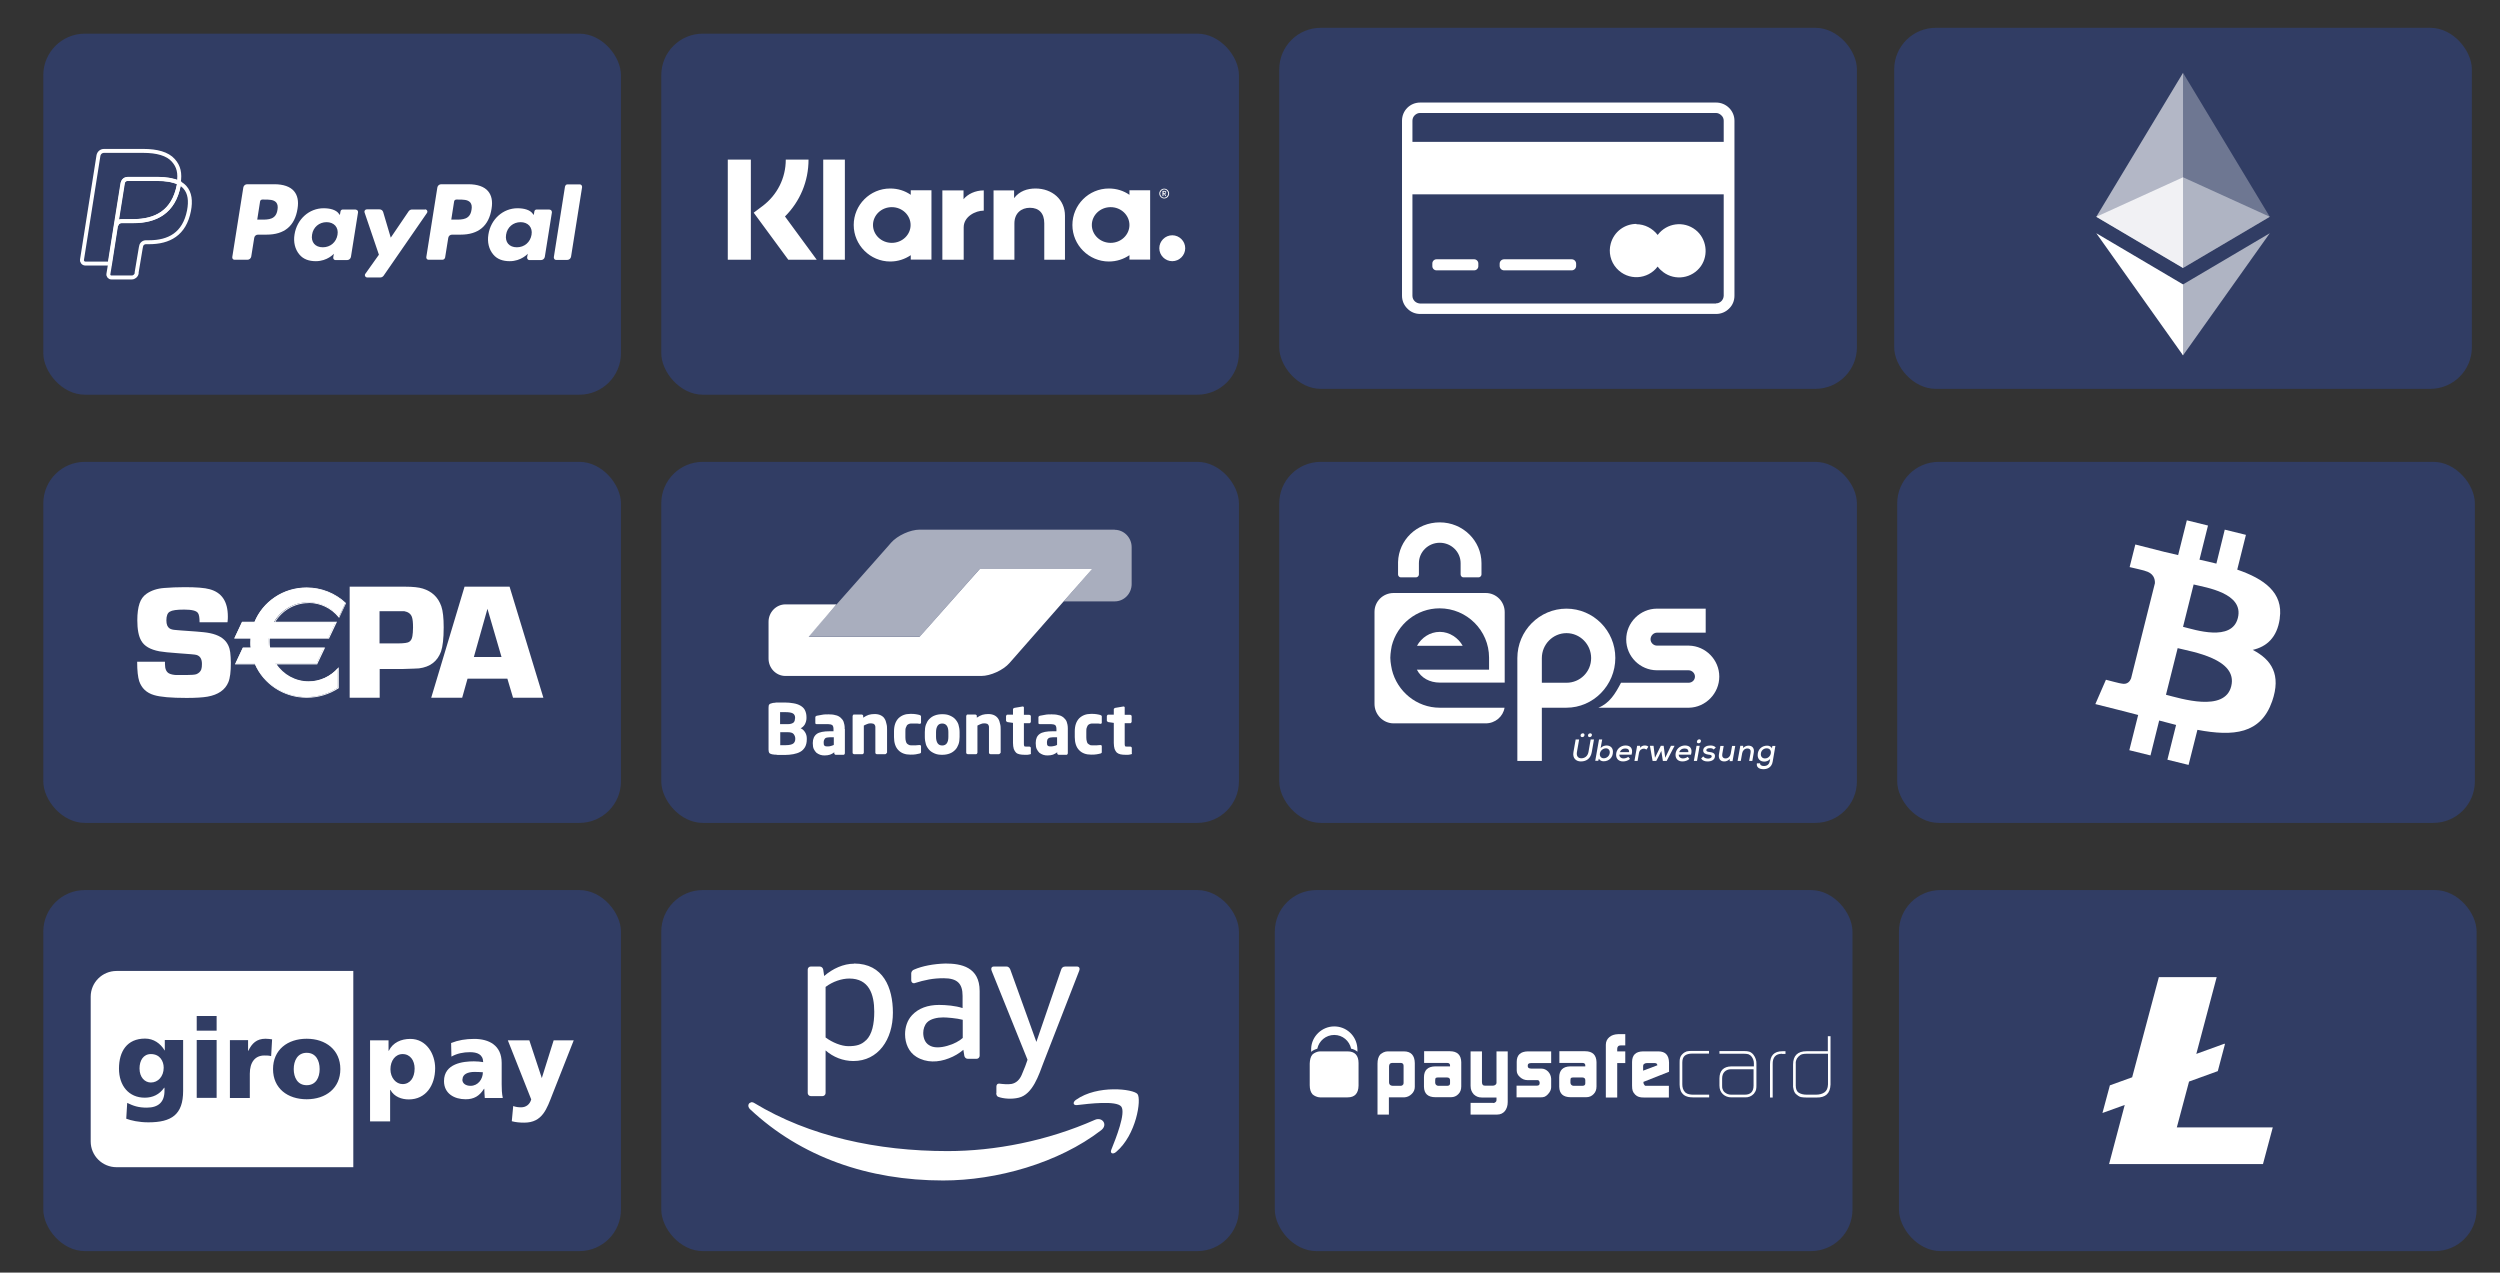
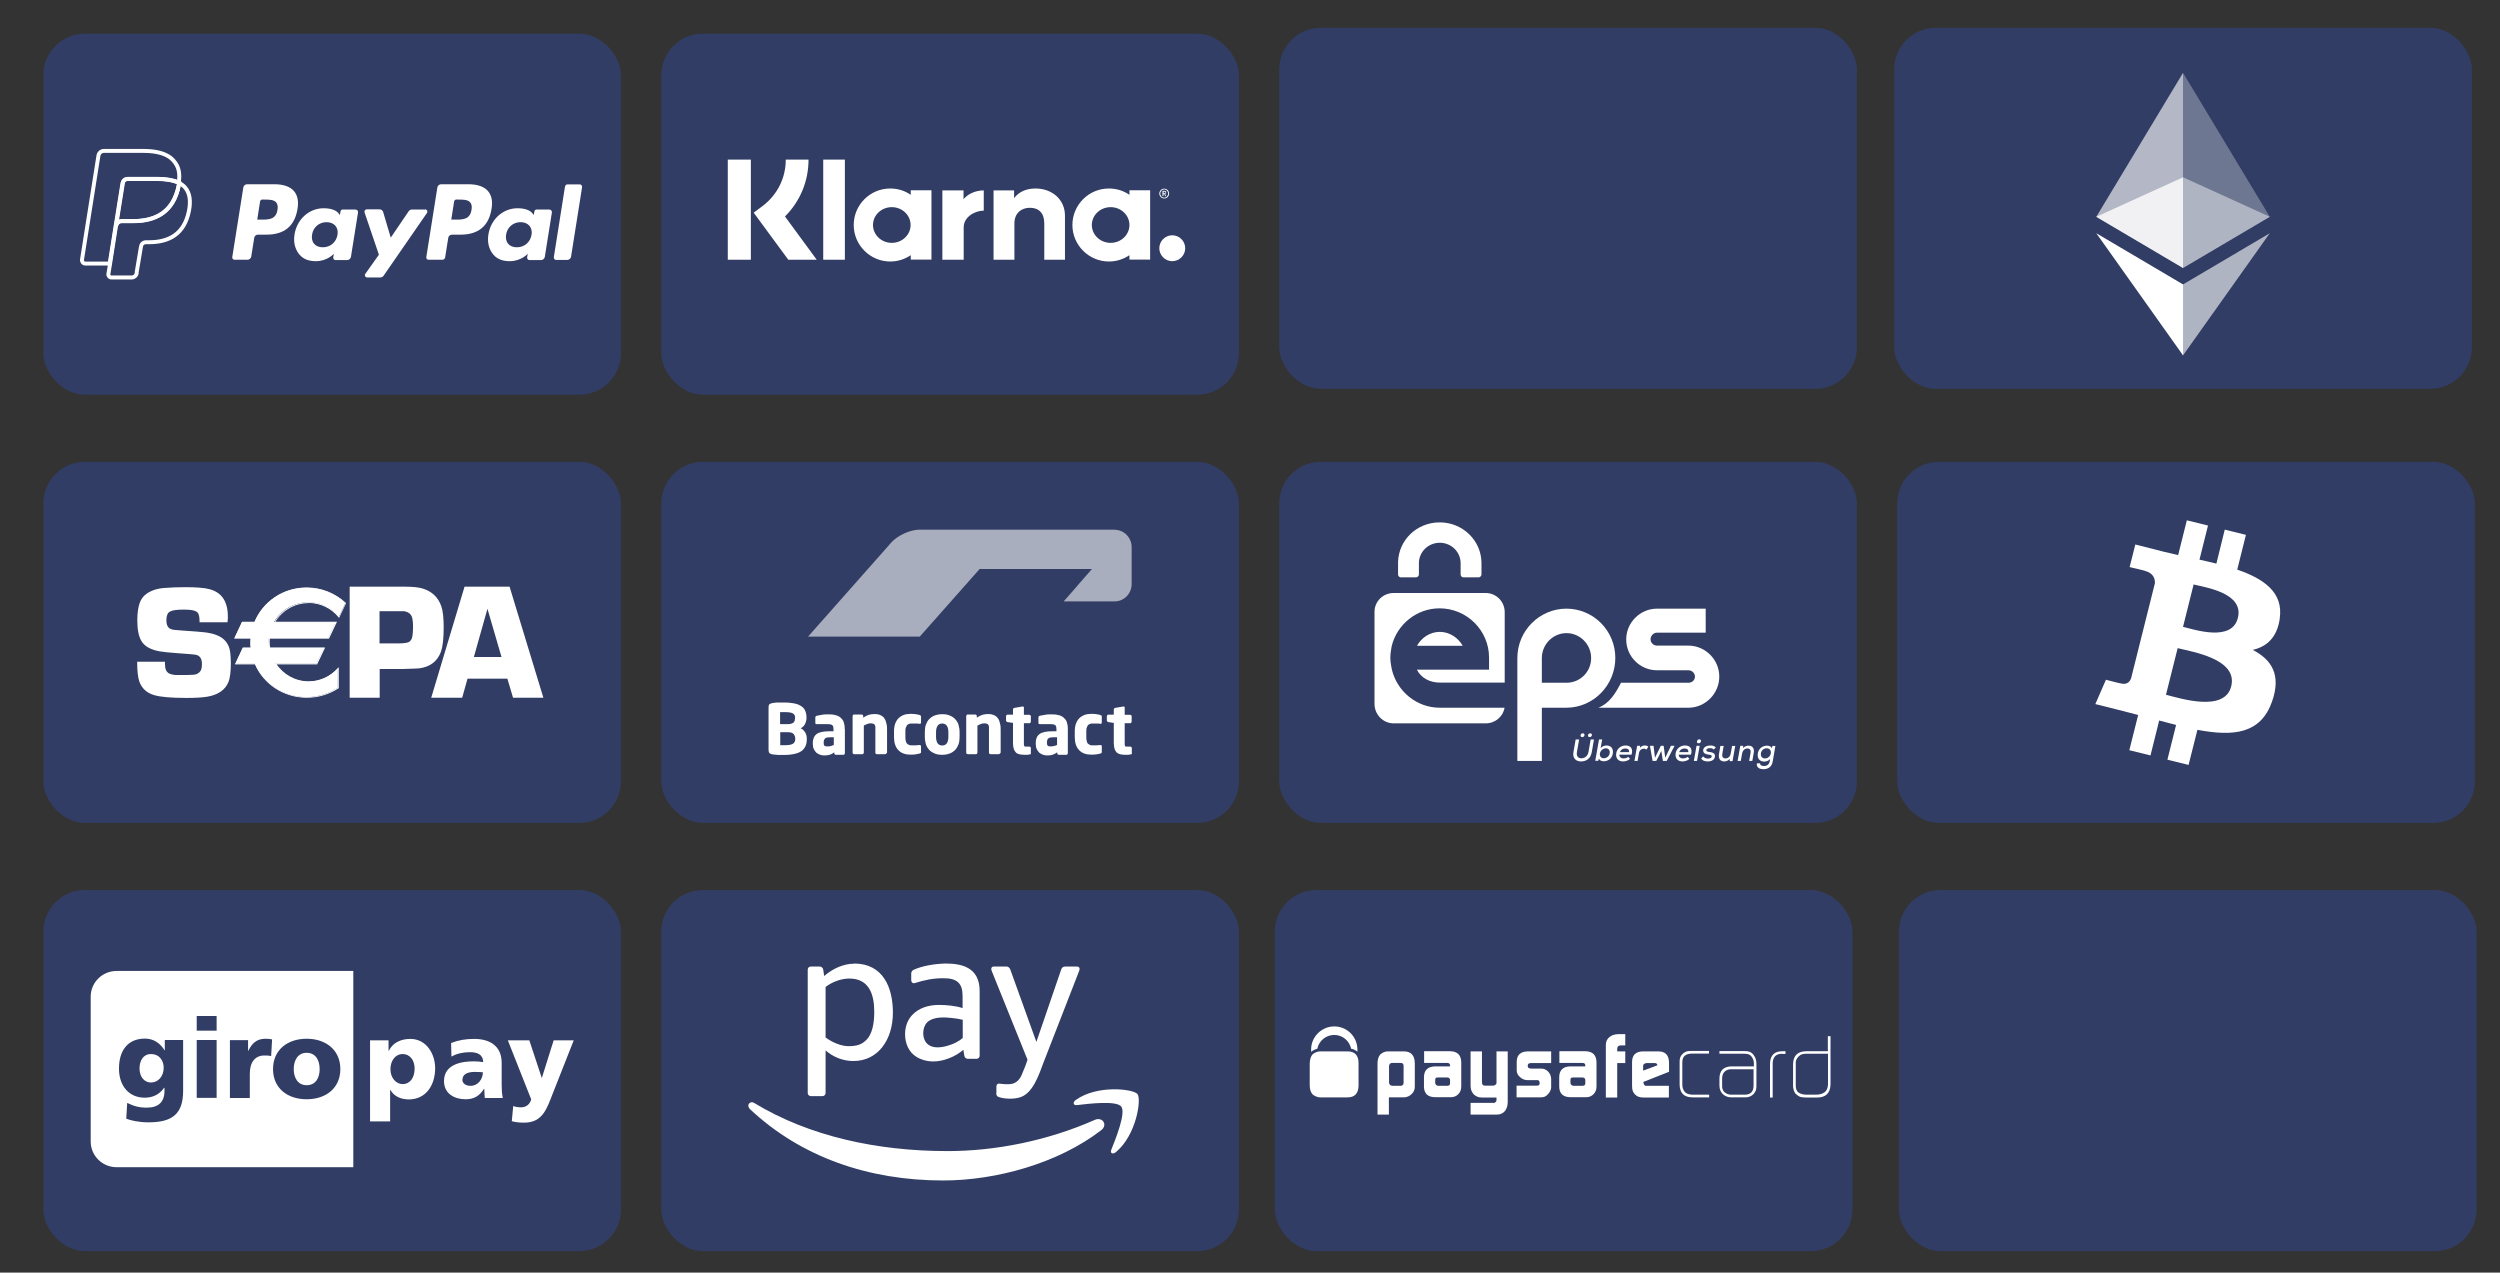
<svg xmlns="http://www.w3.org/2000/svg" id="Ebene_1" data-name="Ebene 1" viewBox="0 0 158.22 80.54">
  <rect x="0" y="0" width="158.22" height="80.54" fill="#333333" stroke="none" />
  <defs>
    <style>
      .cls-1 {
        fill-rule: evenodd;
      }

      .cls-1, .cls-2, .cls-3, .cls-4, .cls-5, .cls-6, .cls-7, .cls-8, .cls-9, .cls-10 {
        stroke-width: 0px;
      }

      .cls-1, .cls-2, .cls-3, .cls-4, .cls-7, .cls-8, .cls-9, .cls-10 {
        fill: #fff;
      }

      .cls-2 {
        opacity: .45;
      }

      .cls-2, .cls-3, .cls-4, .cls-7, .cls-8, .cls-9 {
        isolation: isolate;
      }

      .cls-11 {
        clip-path: url(#clippath-11);
      }

      .cls-3 {
        opacity: .61;
      }

      .cls-4 {
        opacity: .58;
      }

      .cls-12 {
        clip-path: url(#clippath-2);
      }

      .cls-13 {
        clip-path: url(#clippath-13);
      }

      .cls-14 {
        clip-path: url(#clippath-15);
      }

      .cls-5 {
        fill: #2c5dfe;
        opacity: .24;
      }

      .cls-15 {
        clip-path: url(#clippath-6);
      }

      .cls-6, .cls-16 {
        fill: none;
      }

      .cls-17 {
        clip-path: url(#clippath-7);
      }

      .cls-18 {
        clip-path: url(#clippath-1);
      }

      .cls-7 {
        opacity: .63;
      }

      .cls-19 {
        clip-path: url(#clippath-4);
      }

      .cls-20 {
        clip-path: url(#clippath-12);
      }

      .cls-8 {
        opacity: .81;
      }

      .cls-9 {
        opacity: .3;
      }

      .cls-21 {
        clip-path: url(#clippath-9);
      }

      .cls-22 {
        clip-path: url(#clippath);
      }

      .cls-23 {
        clip-path: url(#clippath-3);
      }

      .cls-24 {
        clip-path: url(#clippath-8);
      }

      .cls-16 {
        stroke: #fff;
        stroke-miterlimit: 10;
        stroke-width: .25px;
      }

      .cls-25 {
        clip-path: url(#clippath-14);
      }

      .cls-26 {
        clip-path: url(#clippath-5);
      }

      .cls-27 {
        clip-path: url(#clippath-10);
      }
    </style>
    <clipPath id="clippath">
      <rect class="cls-6" x="85.01" y="31.13" width="29.33" height="19.04" />
    </clipPath>
    <clipPath id="clippath-1">
      <rect class="cls-6" x="85.01" y="31.13" width="29.33" height="19.04" />
    </clipPath>
    <clipPath id="clippath-2">
      <rect class="cls-6" x="85.01" y="31.13" width="29.33" height="19.04" />
    </clipPath>
    <clipPath id="clippath-3">
      <rect class="cls-6" x="85.01" y="31.13" width="29.33" height="19.04" />
    </clipPath>
    <clipPath id="clippath-4">
      <rect class="cls-6" x="85.01" y="31.13" width="29.33" height="19.04" />
    </clipPath>
    <clipPath id="clippath-5">
      <rect class="cls-6" x="85.01" y="31.13" width="29.33" height="19.04" />
    </clipPath>
    <clipPath id="clippath-6">
      <rect class="cls-6" x="85.01" y="31.13" width="29.33" height="19.04" />
    </clipPath>
    <clipPath id="clippath-7">
      <rect class="cls-6" x="85.01" y="31.13" width="29.33" height="19.04" />
    </clipPath>
    <clipPath id="clippath-8">
      <rect class="cls-6" x="85.01" y="31.13" width="29.33" height="19.04" />
    </clipPath>
    <clipPath id="clippath-9">
      <rect class="cls-6" x="85.01" y="31.13" width="29.33" height="19.04" />
    </clipPath>
    <clipPath id="clippath-10">
      <rect class="cls-6" x="85.01" y="31.13" width="29.33" height="19.04" />
    </clipPath>
    <clipPath id="clippath-11">
      <rect class="cls-6" x="85.01" y="31.13" width="29.33" height="19.04" />
    </clipPath>
    <clipPath id="clippath-12">
      <rect class="cls-6" x="85.01" y="31.13" width="29.33" height="19.04" />
    </clipPath>
    <clipPath id="clippath-13">
      <rect class="cls-6" x="85.01" y="31.13" width="29.33" height="19.04" />
    </clipPath>
    <clipPath id="clippath-14">
      <rect class="cls-6" x="85.01" y="31.13" width="29.33" height="19.04" />
    </clipPath>
    <clipPath id="clippath-15">
      <rect class="cls-6" x="85.01" y="31.13" width="29.33" height="19.04" />
    </clipPath>
  </defs>
  <g>
    <rect class="cls-5" x="2.74" y="2.13" width="36.56" height="22.85" rx="2.63" ry="2.63" />
    <g>
      <path id="path14519" class="cls-10" d="M26.9,13.26h-.83c-.08,0-.15.04-.2.1l-1.14,1.68-.48-1.62c-.03-.1-.12-.17-.23-.17h-.81c-.1,0-.17.1-.14.19l.91,2.68-.86,1.21c-.07.09,0,.23.12.23h.83c.08,0,.15-.04.2-.1l2.75-3.98c.07-.1,0-.23-.12-.23M21.36,14.86c-.08.47-.45.79-.93.79-.24,0-.43-.08-.55-.22-.12-.14-.17-.35-.13-.58.07-.47.45-.79.92-.79.23,0,.42.08.55.22.13.15.18.35.14.58M22.51,13.26h-.82c-.07,0-.13.05-.14.12l-.04.23-.06-.08c-.18-.26-.58-.35-.97-.35-.91,0-1.69.69-1.84,1.66-.08.48.03.94.31,1.27.25.3.61.42,1.04.42.73,0,1.14-.47,1.14-.47l-.04.23c-.01.09.05.17.14.17h.74c.12,0,.22-.09.24-.2l.45-2.82c.01-.09-.05-.17-.14-.17M17.56,13.28c-.09.62-.57.62-1.02.62h-.26l.18-1.15c.01-.07.07-.12.14-.12h.12c.31,0,.6,0,.76.18.09.11.12.26.08.48M17.36,11.66h-1.72c-.12,0-.22.09-.24.2l-.7,4.41c-.01.09.05.17.14.17h.82c.12,0,.22-.09.24-.2l.19-1.19c.02-.12.12-.2.24-.2h.54c1.13,0,1.79-.55,1.96-1.64.08-.48,0-.85-.22-1.11-.24-.29-.68-.44-1.25-.44" />
      <path id="path14523" class="cls-10" d="M35.76,11.79l-.71,4.49c0,.09.05.17.14.17h.71c.12,0,.22-.09.24-.2l.7-4.41c0-.09-.05-.17-.14-.17h-.79c-.07,0-.13.05-.14.12M33.64,14.86c-.08.47-.45.79-.93.79-.24,0-.43-.08-.55-.22s-.17-.35-.13-.58c.07-.47.45-.79.92-.79.23,0,.42.08.55.22.13.15.18.35.14.58M34.78,13.26h-.82c-.07,0-.13.05-.14.12l-.04.23-.06-.08c-.18-.26-.58-.35-.97-.35-.91,0-1.69.69-1.84,1.66-.08.48.03.94.31,1.27.25.3.61.42,1.04.42.73,0,1.14-.47,1.14-.47l-.04.23c0,.09.05.17.14.17h.74c.12,0,.22-.09.24-.2l.45-2.82c0-.09-.05-.17-.14-.17M29.84,13.28c-.09.62-.57.62-1.02.62h-.26l.18-1.15c.01-.07.07-.12.14-.12h.12c.31,0,.6,0,.76.18.09.11.12.26.08.48M29.64,11.66h-1.72c-.12,0-.22.09-.24.2l-.7,4.41c-.01.09.05.17.14.17h.88c.08,0,.15-.06.17-.14l.2-1.25c.02-.12.12-.2.24-.2h.54c1.13,0,1.79-.55,1.96-1.64.08-.48,0-.85-.22-1.11-.24-.29-.68-.44-1.25-.44" />
      <path id="path14531" class="cls-16" d="M7.76,11.59c.02-.1.08-.19.17-.23.04-.02.09-.03.13-.03h1.95c.23,0,.45.02.64.05.06,0,.11.02.16.03.05.01.1.03.16.04.03,0,.05.01.07.02.1.03.19.07.27.11.1-.62,0-1.05-.34-1.43-.37-.42-1.04-.6-1.9-.6h-2.49c-.18,0-.32.13-.35.3l-1.04,6.58c-.02.13.08.25.21.25h1.54l.39-2.45.42-2.63h0Z" />
      <path id="path14535" class="cls-16" d="M11.34,11.58h0s-.02.1-.03.15c-.33,1.69-1.45,2.27-2.89,2.27h-.73c-.18,0-.32.13-.35.3l-.37,2.37-.11.67c-.02.11.07.22.18.22h1.3c.15,0,.28-.11.31-.26v-.07l.26-1.55.02-.09c.02-.15.15-.26.31-.26h.19c1.26,0,2.24-.51,2.53-1.99.12-.62.06-1.13-.26-1.49-.1-.11-.22-.2-.36-.27" />
      <path id="path14539" class="cls-16" d="M10.99,11.44c-.05-.01-.1-.03-.16-.04-.05-.01-.11-.02-.16-.03-.2-.03-.41-.05-.64-.05h-1.95s-.09.01-.13.03c-.09.04-.16.13-.17.23l-.42,2.63v.08c.02-.17.16-.3.34-.3h.73c1.44,0,2.56-.58,2.89-2.27,0-.05.02-.1.03-.15-.08-.04-.17-.08-.27-.11-.02,0-.05-.02-.07-.02" />
    </g>
  </g>
  <g>
    <rect class="cls-5" x="41.85" y="2.13" width="36.56" height="22.85" rx="2.63" ry="2.63" />
    <path class="cls-10" d="M51.16,10.1h-1.43c0,1.17-.54,2.24-1.47,2.94l-.56.42,2.19,2.98h1.8l-2.01-2.74c.95-.95,1.49-2.22,1.49-3.6h0ZM46.06,10.1h1.46v6.34h-1.46v-6.34ZM52.1,10.1h1.37v6.34h-1.37v-6.34ZM65.54,11.93c-.52,0-1.02.16-1.36.61v-.49h-1.3v4.39h1.32v-2.3c0-.66.45-.99.98-.99.58,0,.91.35.91.98v2.31h1.31v-2.79c0-1.02-.81-1.72-1.87-1.72h0ZM57.64,12.05v.28c-.37-.26-.82-.4-1.3-.4-1.28,0-2.31,1.04-2.31,2.31s1.04,2.31,2.31,2.31c.49,0,.93-.15,1.3-.4v.28h1.31v-4.39h-1.31ZM56.44,15.37c-.66,0-1.19-.51-1.19-1.13s.53-1.13,1.19-1.13,1.19.51,1.19,1.13-.53,1.13-1.19,1.13ZM60.98,12.62v-.57h-1.34v4.39h1.35v-2.05c0-.69.75-1.06,1.27-1.06h0v-1.28c-.53,0-1.02.23-1.29.57ZM71.48,12.05v.28c-.37-.26-.82-.4-1.3-.4-1.28,0-2.31,1.04-2.31,2.31s1.04,2.31,2.31,2.31c.49,0,.93-.15,1.3-.4v.28h1.31v-4.39h-1.31ZM70.29,15.37c-.66,0-1.19-.51-1.19-1.13s.53-1.13,1.19-1.13,1.19.51,1.19,1.13-.53,1.13-1.19,1.13ZM73.81,12.18c0-.06-.04-.1-.12-.1h-.12v.33h.06v-.12h.06l.05.12h.06l-.06-.13s.06-.05.06-.1h.01ZM73.7,12.23h-.06v-.1h.06s.06.02.06.05-.01.05-.06.05Z" />
    <path class="cls-10" d="M73.68,11.94c-.17,0-.31.14-.31.31s.14.31.31.31.31-.14.31-.31-.14-.31-.31-.31ZM73.68,12.51c-.14,0-.25-.12-.25-.26s.12-.26.25-.26.25.12.25.26-.12.26-.25.26ZM74.19,14.89c-.45,0-.82.37-.82.82s.37.82.82.82.82-.37.82-.82-.37-.82-.82-.82Z" />
  </g>
  <g>
    <rect class="cls-5" x="80.68" y="56.33" width="36.56" height="22.85" rx="2.63" ry="2.63" />
    <g>
      <path id="path2491" class="cls-10" d="M88.83,67.45c0-.11-.06-.17-.16-.18h-.56c-.13,0-.2.08-.2.22v1.01c0,.14.08.21.23.22h.51c.05,0,.1-.02.13-.06.04-.03.05-.07.05-.12v-1.08h0ZM87.18,67.31c0-.25.06-.44.17-.57.06-.05.13-.1.21-.14.09-.04.18-.06.26-.06h1.03c.45,0,.68.25.69.74v1.51c0,.17-.07.33-.2.45-.13.13-.29.2-.47.21h-.97v1.09h-.72v-3.23" />
      <path id="path2493" class="cls-10" d="M90.84,68.57s.02.08.06.1c.03.03.08.05.13.05h.55c.12,0,.19-.05.19-.15v-.21c0-.11-.07-.17-.2-.17h-.55c-.07,0-.12.01-.15.03-.03.03-.04.08-.04.16v.18h.01ZM91.77,67.43c0-.11-.06-.16-.19-.16h-1.45v-.74h1.63c.47,0,.71.24.72.69v1.54c0,.2-.06.36-.18.48-.12.13-.28.2-.47.2h-.98c-.48,0-.72-.22-.73-.66v-.6c0-.45.24-.68.7-.69h.95v-.07" />
      <path id="path2495" class="cls-10" d="M94.5,69.81c.06,0,.11-.02.15-.06.04-.03.06-.07.06-.12v-.17h-.92c-.12,0-.22-.02-.29-.05-.08-.03-.15-.08-.23-.15-.07-.08-.12-.16-.15-.24-.03-.08-.05-.18-.05-.3v-2.18h.72v1.94c0,.16.06.23.19.23h.51c.06,0,.11-.02.16-.06.04-.03.06-.07.06-.12v-1.99h.71v3.21c0,.24-.07.43-.18.57-.12.14-.28.22-.49.22h-1.68v-.74h1.43" />
      <path id="path2497" class="cls-10" d="M95.98,68.71h1.28c.12,0,.18-.05.18-.14v-.07s0-.04-.02-.06c-.03-.06-.06-.08-.11-.08h-.63c-.19,0-.35-.07-.48-.19-.14-.12-.21-.26-.21-.42v-.55c0-.43.24-.65.7-.66h1.48v.74h-1.26c-.15,0-.22.05-.22.14v.07c0,.09.08.14.23.14h.63c.17,0,.31.07.43.19.12.13.18.28.19.45v.54c0,.15-.07.3-.21.45-.07.07-.13.12-.2.15s-.16.04-.28.04h-1.5v-.74" />
      <path id="path2499" class="cls-10" d="M99.4,68.57s.02.08.06.1c.03.03.08.05.13.05h.55c.12,0,.19-.05.19-.15v-.21c0-.11-.07-.17-.2-.17h-.55c-.07,0-.12.01-.15.03-.03.03-.04.08-.04.16v.18h.01ZM100.33,67.43c0-.11-.06-.16-.19-.16h-1.45v-.74h1.63c.47,0,.71.24.72.69v1.54c0,.2-.06.36-.18.48-.12.13-.28.2-.47.2h-.98c-.48,0-.72-.22-.73-.66v-.6c0-.45.24-.68.69-.69h.96v-.07" />
      <path id="path2501" class="cls-10" d="M101.63,66.12c0-.2.08-.36.22-.48s.32-.18.55-.19h.46v.71h-.28c-.15,0-.23.08-.23.22v.16h.51v.74h-.51v2.18h-.72v-3.33" />
      <path id="path2503" class="cls-10" d="M104.89,67.42v-.02s-.02-.07-.05-.09c-.03-.02-.07-.03-.12-.03h-.5c-.06,0-.12.02-.16.05-.05.03-.07.08-.07.13v.3l.9-.34h0ZM104.01,68.46v.05c0,.06.02.11.05.14.02.04.05.07.09.07h1.47v.74h-1.57c-.14,0-.25-.01-.33-.04-.09-.03-.16-.07-.23-.14-.08-.08-.13-.16-.16-.24-.03-.09-.04-.2-.04-.34v-1.48c0-.45.23-.67.69-.68h.97c.45,0,.67.24.68.71v.58l-1.62.64" />
      <path id="path2505" class="cls-10" d="M107.14,69.45c-.11,0-.21-.01-.3-.03-.09-.02-.19-.06-.28-.13-.1-.09-.17-.18-.2-.29-.04-.1-.06-.22-.06-.36v-1.38c0-.11,0-.21.03-.3.02-.09.07-.17.15-.25.09-.09.18-.14.27-.17.09-.02.19-.03.31-.03h1.1v.17h-1.07c-.19,0-.34.04-.45.12-.11.09-.17.23-.17.44v1.38c0,.1.01.19.04.28s.08.17.15.24c.08.06.16.1.23.11.08.02.16.03.25.03h1.03v.17h-1.04" />
      <path id="path2507" class="cls-10" d="M110.99,67.67h-1.44c-.17,0-.31.06-.41.16s-.15.25-.15.43v.44c0,.09,0,.16.03.23.02.07.06.14.13.2.12.1.26.15.41.15h.87c.37,0,.55-.2.55-.58v-1.03h.01ZM111.16,68.66c0,.11,0,.21-.02.29-.02.09-.07.18-.14.27-.15.16-.34.24-.56.23h-.86c-.22,0-.4-.07-.54-.2s-.22-.31-.22-.55v-.44c0-.5.26-.76.75-.77h1.43v-.19c0-.16-.05-.3-.14-.42-.06-.08-.13-.13-.21-.16-.08-.02-.17-.03-.27-.03h-1.56v-.17h1.48c.14,0,.26,0,.37.03.06.01.11.03.16.07.05.03.1.08.14.13.13.17.2.37.19.59v1.32" />
      <path id="path2509" class="cls-10" d="M112.78,66.69c-.4,0-.6.23-.59.66v2.11h-.17v-2.1c0-.55.25-.83.79-.83h.19v.17h-.22" />
      <path id="path2511" class="cls-10" d="M115.68,66.69h-1.36c-.1,0-.19.01-.26.03-.08.02-.16.07-.24.15-.07.07-.12.15-.14.22-.03.07-.04.16-.03.27v1.34c0,.22.06.38.2.46.06.04.14.07.22.09s.17.03.27.03h.59c.22,0,.4-.05.54-.15s.21-.26.22-.5v-1.93h0ZM115.85,68.64c-.02.56-.31.83-.88.82h-.64c-.13,0-.25-.01-.36-.03-.11-.03-.21-.1-.32-.2-.08-.09-.12-.19-.14-.29-.03-.1-.04-.2-.03-.32v-1.25c0-.56.29-.84.85-.84h1.35v-.95h.17v3.07" />
      <path id="path2513" class="cls-10" d="M83.2,66.43c.06-.02.11-.04.17-.06.1-.49.54-.87,1.07-.87s.96.37,1.07.87c.16.03.29.1.4.19,0-.09,0-.19-.01-.27-.07-.75-.69-1.33-1.46-1.33s-1.43.62-1.46,1.4v.21c.07-.06.14-.11.23-.14" />
      <path id="path2515" class="cls-10" d="M85.29,66.54h-1.75c-.08,0-.17.02-.26.06-.09.04-.16.08-.22.14-.11.13-.16.32-.17.57v1.37c0,.25.06.44.17.57.06.06.13.1.22.14.09.04.18.06.26.06h1.75c.45,0,.68-.25.69-.74v-1.43c0-.49-.24-.74-.69-.74" />
    </g>
  </g>
  <g>
    <rect class="cls-5" x="80.96" y="1.76" width="36.56" height="22.85" rx="2.63" ry="2.63" />
-     <path class="cls-1" d="M90.91,16.41h2.39c.14,0,.26.12.26.26v.18c0,.14-.12.26-.26.26h-2.39c-.14,0-.26-.12-.26-.26v-.18c0-.14.12-.26.26-.26ZM103.56,14.19c.53,0,1.03.26,1.35.68.57-.76,1.65-.91,2.4-.32.69.54.84,1.57.34,2.29-.55.78-1.63.95-2.39.38-.13-.1-.25-.21-.35-.35-.62.83-1.87.92-2.6.11-.38-.42-.52-1.01-.37-1.56.21-.77.89-1.25,1.63-1.25v.02ZM108.6,19.2c.27,0,.48-.22.49-.48v-6.42h-19.7v6.42c0,.13.05.25.14.34s.21.14.34.15h18.73ZM89.88,19.87c-.31,0-.6-.12-.81-.34-.22-.21-.34-.51-.34-.81V7.64c0-.64.51-1.15,1.15-1.15h18.73c.64,0,1.16.52,1.16,1.15v11.08c0,.31-.12.6-.34.81-.22.22-.51.34-.82.34h-18.73ZM89.39,8.98h19.7v-1.34c0-.13-.05-.25-.15-.34-.09-.09-.21-.15-.34-.15h-18.73c-.13,0-.25.06-.34.15s-.14.21-.14.34v1.34h0ZM95.19,16.41h4.28c.16,0,.28.13.28.28v.14c0,.16-.13.28-.28.28h-4.28c-.16,0-.28-.13-.28-.28v-.14c0-.16.13-.28.28-.28Z" />
  </g>
  <g>
    <rect class="cls-5" x="2.74" y="56.33" width="36.56" height="22.85" rx="2.63" ry="2.63" />
    <g>
      <path class="cls-10" d="M19.41,68.68c.58,0,.82-.48.82-1.02s-.24-1.03-.82-1.03-.82.5-.82,1.03.24,1.02.82,1.02Z" />
      <path class="cls-10" d="M5.74,63.08h0v9.16c0,.9.73,1.63,1.64,1.63h14.98v-12.42H7.38c-.91,0-1.64.73-1.64,1.63ZM19.41,65.74c1.21,0,2.13.71,2.13,1.92s-.92,1.91-2.13,1.91-2.13-.69-2.13-1.91.92-1.92,2.13-1.92ZM14.55,65.83h1.15v.67h.02c.22-.47.53-.76,1.08-.76.15,0,.3.02.43.04h-.01l-.06,1.06c-.14-.04-.28-.04-.43-.04-.59,0-.92.43-.92,1.15v1.54h-1.26v-3.66ZM12.45,64.3h1.26v.93h-1.26v-.93ZM12.45,65.82h1.26v3.66h-1.26v-3.66ZM9.18,65.73c.54,0,.97.3,1.24.75h.01v-.66h1.16s0,3.22,0,3.22c0,1.5-.73,1.99-2.2,1.99-.61,0-1.11-.12-1.4-.23l.06-1c.39.19.71.3,1.24.3.73,0,1.12-.35,1.12-1.06v-.2h-.02c-.3.43-.72.63-1.23.63-1,0-1.63-.75-1.63-1.84s.51-1.9,1.65-1.9Z" />
      <path class="cls-10" d="M9.55,68.51c.45,0,.81-.38.81-.94,0-.41-.24-.86-.81-.86-.48,0-.72.41-.72.91,0,.57.34.89.72.89Z" />
      <path class="cls-10" d="M35.04,65.84l-.75,2.39h0l-.79-2.39h-1.36l1.48,3.74c-.09.32-.33.5-.64.5-.18,0-.33-.02-.5-.08l-.09.96h0c.26.07.52.09.79.09,1.16,0,1.43-.89,1.79-1.81l1.34-3.4h-1.26Z" />
      <path class="cls-10" d="M31.75,67.27c0-1.12-.81-1.52-1.74-1.52-.54,0-1.01.08-1.46.26l.02.86c.35-.2.76-.28,1.17-.28.45,0,.83.13.84.63-.16-.03-.39-.05-.59-.05-.67,0-1.89.13-1.89,1.25,0,.79.65,1.15,1.37,1.15.52,0,.87-.2,1.16-.66h.02c0,.19.02.38.03.58h1.14c-.06-.29-.07-.58-.07-.86v-1.36ZM29.78,68.72c-.29,0-.52-.14-.52-.4h.01c0-.34.34-.48.76-.48.19,0,.37.01.53.02,0,.43-.3.86-.78.86Z" />
      <path class="cls-10" d="M25.97,65.75c-.58,0-1.11.23-1.36.75h-.02v-.66h-1.17v5.13h1.27v-1.99h.02c.24.44.72.6,1.16.6,1.09,0,1.67-.9,1.67-1.98,0-.89-.55-1.85-1.57-1.85ZM26.24,67.63c0,.58-.29.98-.76.98-.42,0-.77-.4-.77-.94s.31-.96.77-.96c.49,0,.76.42.76.91h0Z" />
    </g>
  </g>
  <g>
    <rect class="cls-5" x="41.85" y="56.33" width="36.56" height="22.85" rx="2.63" ry="2.63" />
    <g>
      <path class="cls-10" d="M54.05,60.99c-.66,0-1.35.31-1.89.78l-.06-.41c-.02-.1-.1-.19-.22-.19h-.57c-.11,0-.19.09-.19.19v7.82c0,.1.09.19.19.19h.75c.1,0,.19-.09.19-.19v-2.7c.48.42,1.1.67,1.76.67,1.57,0,2.5-1.36,2.5-3.06,0-1.58-.61-3.11-2.46-3.11h0ZM54.8,65.84c-.29.29-.62.37-1.11.37-.44,0-1.01-.23-1.44-.55v-3.2c.45-.34,1.02-.53,1.5-.53,1.24,0,1.58.98,1.58,2.1,0,.76-.13,1.43-.52,1.81h-.01Z" />
      <path class="cls-10" d="M62,66.82c0,.1-.09.19-.19.19h-.56c-.12,0-.2-.09-.22-.19l-.06-.38c-.26.22-.57.41-.92.54-.66.26-1.42.3-2.06-.1-.47-.29-.71-.84-.71-1.42,0-.45.14-.89.44-1.21.41-.44,1-.65,1.71-.65.43,0,1.05.05,1.49.2v-.77c0-.78-.33-1.12-1.2-1.12-.66,0-1.17.1-1.87.32-.11,0-.18-.08-.18-.19v-.44c0-.11.09-.21.19-.24.5-.22,1.22-.36,1.98-.38.99,0,2.16.22,2.16,1.74v4.09h0ZM60.93,65.7v-1.16c-.38-.1-1-.15-1.24-.15-.38,0-.8.09-1.02.32-.16.17-.24.42-.24.66,0,.31.11.62.36.77.29.2.74.17,1.16.05.41-.11.79-.32.98-.5h0Z" />
      <path class="cls-10" d="M63.06,69.18v-.41c0-.12.06-.2.18-.19.23.03.55.06.78.02.3-.06.51-.27.64-.57.18-.41.3-.74.37-.96l-2.27-5.63c-.04-.1-.05-.27.14-.27h.79c.15,0,.21.1.25.19l1.65,4.58,1.57-4.58c.03-.09.1-.19.25-.19h.75c.19,0,.18.18.14.27l-2.26,5.81c-.29.77-.68,2.01-1.56,2.22-.44.11-.99.07-1.32-.06-.08-.04-.11-.15-.11-.22h0Z" />
      <path class="cls-10" d="M70.46,68.94c-.77.01-1.68.18-2.37.67-.21.15-.18.35.06.33.77-.09,2.5-.3,2.81.09s-.34,2.02-.63,2.74c-.09.22.1.31.3.14,1.29-1.08,1.62-3.34,1.36-3.67-.13-.16-.76-.31-1.53-.3Z" />
      <path class="cls-10" d="M47.54,69.77c-.18.02-.26.25-.07.43,3.23,3.03,7.49,4.51,12.22,4.51,3.38,0,7.3-1.1,10-3.18.45-.35.07-.86-.39-.66-3.03,1.34-6.33,1.98-9.33,1.98-4.45,0-8.75-.93-12.23-3.04-.08-.05-.15-.06-.21-.05h0Z" />
    </g>
  </g>
  <g>
    <rect class="cls-5" x="120.18" y="56.33" width="36.56" height="22.85" rx="2.63" ry="2.63" />
-     <path class="cls-10" d="M137.77,71.34l.77-2.89,1.82-.66.45-1.7-.02-.04-1.79.65,1.29-4.86h-3.66l-1.69,6.34-1.41.51-.47,1.75,1.41-.51-.99,3.74h9.74l.62-2.32h-6.08" />
  </g>
  <g>
    <rect class="cls-5" x="120.07" y="29.23" width="36.56" height="22.85" rx="2.63" ry="2.63" />
    <path class="cls-10" d="M144.28,39.13c.24-1.63-1-2.5-2.69-3.08l.55-2.2-1.34-.33-.53,2.15c-.35-.09-.71-.17-1.07-.25l.54-2.16-1.34-.33-.55,2.2c-.29-.07-.58-.13-.86-.2h0l-1.85-.47-.36,1.43s1,.23.97.24c.54.14.64.5.63.78l-.63,2.51s.09.02.14.04l-.14-.04-.88,3.52c-.07.17-.23.41-.61.32,0,.02-.98-.24-.98-.24l-.67,1.54,1.75.44c.32.08.64.17.96.25l-.56,2.23,1.34.33.55-2.21c.37.1.72.19,1.07.28l-.55,2.2,1.34.33.56-2.22c2.29.43,4.01.26,4.73-1.81.58-1.67-.03-2.63-1.23-3.25.88-.2,1.54-.78,1.71-1.97h0v-.03ZM141.21,43.43c-.41,1.67-3.22.77-4.13.54l.74-2.95c.91.23,3.82.68,3.39,2.41h0ZM141.63,39.11c-.38,1.52-2.71.75-3.47.56l.67-2.68c.76.19,3.2.54,2.8,2.12Z" />
  </g>
  <g>
    <rect class="cls-5" x="41.85" y="29.23" width="36.56" height="22.85" rx="2.63" ry="2.63" />
    <g>
      <g>
-         <path class="cls-10" d="M69.12,36.01h-7.11l-.73.82-2.35,2.65h0l-.73.82h-7.02l.71-.83.34-.39.71-.83h-3.23c-.59,0-1.07.5-1.07,1.1h0v2.33c0,.61.48,1.1,1.07,1.1h12.39c.59,0,1.4-.37,1.79-.82l1.87-2.13s3.36-3.82,3.36-3.82Z" />
        <path class="cls-4" d="M70.55,33.53c.59,0,1.07.5,1.07,1.1v2.33c0,.61-.48,1.1-1.07,1.1h-3.23l.72-.82h0l.35-.41.72-.82h-7.11l-3.79,4.28h-7.07l5.07-5.73.19-.22c.4-.45,1.21-.82,1.8-.82h12.35Z" />
      </g>
      <path class="cls-10" d="M71.63,47.66v-.34s-.03-.07-.09-.07h-.22c-.06,0-.11,0-.12-.04-.02-.03-.02-.08-.02-.17v-1.27h.35s.05,0,.06-.03.03-.04.03-.06v-.35s0-.05-.03-.06c-.02-.02-.04-.03-.06-.03h-.35v-.46s0-.05-.02-.05-.04-.02-.05-.02h0l-.53.09s-.05.02-.06.03c-.02.02-.03.04-.03.05v.35h-.35s-.05,0-.06.03-.03.04-.03.06v.29s0,.05.03.05c.02.02.04.03.06.04l.35.05v1.27c0,.15.02.28.05.38.04.1.08.17.14.23.06.05.14.09.23.11s.2.03.32.03h.17c.05,0,.11-.02.17-.03.05,0,.07-.03.07-.07M69.73,47.61v-.39s0-.05-.03-.05c-.02,0-.04-.02-.05-.02h0c-.08,0-.16.02-.24.02h-.3c-.05,0-.1,0-.14-.03-.05-.02-.08-.05-.12-.08s-.05-.09-.07-.15-.03-.15-.03-.25v-.36c0-.1,0-.18.03-.25.02-.06.05-.12.07-.15.04-.04.07-.06.12-.08s.09-.03.14-.03h.3c.07,0,.15,0,.24.02h0s.05,0,.05-.02c.02,0,.03-.03.03-.05v-.39s0-.05-.02-.06c-.02,0-.04-.03-.07-.04-.06-.02-.14-.03-.24-.05s-.21-.02-.35-.02c-.31,0-.55.09-.75.28-.18.19-.28.46-.28.83v.36c0,.35.09.64.28.83.18.19.44.28.75.28.13,0,.25,0,.35-.02s.18-.03.24-.05c.04,0,.05-.02.07-.04.02,0,.02-.04.02-.06M66.89,47.15c-.05.03-.11.05-.17.06s-.13.03-.19.03c-.09,0-.16,0-.21-.04s-.06-.08-.06-.18v-.04s0-.1.02-.14c0-.04.04-.07.06-.1s.07-.05.12-.06c.05,0,.11-.02.19-.02h.25v.48h-.01ZM67.58,46.09c0-.16-.03-.3-.07-.41s-.12-.2-.2-.27c-.09-.07-.19-.13-.32-.15-.13-.04-.27-.05-.43-.05-.15,0-.29,0-.43.03s-.25.04-.33.06c-.05.02-.08.05-.08.1v.35s0,.05.02.06c.02,0,.04.02.05.02h.74c.1,0,.18.02.24.05.05.04.09.12.09.25v.15h-.24c-.37,0-.66.05-.82.17-.17.12-.25.31-.25.56v.04c0,.15.02.26.06.35.05.1.1.17.17.24.07.05.15.1.24.13.09.03.18.04.28.04.13,0,.25-.02.34-.05.09-.04.18-.08.27-.15v.07s0,.05.03.06.04.03.06.03h.49s.05,0,.06-.03.03-.04.03-.06v-1.56h0v-.03ZM65.24,47.66v-.34s-.03-.07-.09-.07h-.21c-.06,0-.11,0-.12-.04-.02-.03-.02-.08-.02-.17v-1.27h.35s.05,0,.06-.03.03-.04.03-.06v-.35s0-.05-.03-.06-.04-.03-.06-.03h-.35v-.46s0-.05-.02-.05-.04-.02-.05-.02h0l-.53.09s-.05.02-.06.03c-.02.02-.03.04-.03.05v.35h-.35s-.05,0-.06.03-.03.04-.03.06v.29s0,.05.03.05c.02.02.04.03.06.04l.35.05v1.27c0,.15.02.28.05.38.04.1.08.17.14.23s.14.09.23.11.2.03.32.03h.17c.05,0,.11-.02.17-.03.04,0,.06-.03.06-.07M63.33,47.65v-1.46c0-.14,0-.26-.04-.39-.02-.12-.06-.23-.12-.32s-.14-.16-.24-.21c-.1-.05-.23-.08-.39-.08-.14,0-.26.02-.37.05-.11.04-.22.09-.35.18v-.11s0-.05-.03-.06-.04-.03-.06-.03h-.49s-.05,0-.06.03-.03.04-.03.06v2.33s0,.05.03.06.04.03.06.03h.53s.05,0,.06-.03.03-.04.03-.06v-1.72c.07-.04.15-.07.22-.1.06-.03.14-.04.2-.04s.12,0,.16.02c.05,0,.07.04.1.06.03.04.04.07.05.13v1.65s0,.05.03.06.04.03.06.03h.53s.05,0,.06-.03c.04-.02.05-.05.05-.06M60.02,46.64c0,.35-.13.54-.39.54-.13,0-.23-.05-.29-.14s-.1-.23-.1-.4v-.31c0-.18.04-.31.1-.4.06-.09.16-.14.29-.14.25,0,.39.18.39.54v.31ZM60.73,46.33c0-.17-.03-.34-.07-.47s-.12-.25-.21-.35-.21-.17-.35-.23-.29-.08-.47-.08-.34.03-.47.08c-.14.05-.25.13-.35.23s-.16.22-.21.35-.07.3-.07.47v.31c0,.17.03.34.07.47s.12.25.21.35.21.17.35.23.29.08.47.08.34-.03.47-.08c.14-.05.25-.13.35-.23s.16-.22.21-.35.07-.3.07-.47v-.31ZM58.29,47.61v-.39s0-.05-.03-.05-.04-.02-.06-.02h0c-.08,0-.16.02-.24.02h-.3s-.1,0-.14-.03c-.05-.02-.08-.05-.12-.08-.04-.04-.05-.09-.07-.15s-.03-.15-.03-.25v-.36c0-.1,0-.18.03-.25s.05-.12.07-.15c.04-.04.07-.06.12-.08s.09-.03.14-.03h.3c.07,0,.15,0,.24.02h0s.05,0,.06-.02c.02,0,.03-.03.03-.05v-.39s0-.05-.02-.06c-.02,0-.04-.03-.07-.04-.06-.02-.14-.03-.24-.05s-.21-.02-.35-.02c-.31,0-.55.09-.75.28-.18.19-.28.46-.28.83v.36c0,.35.09.64.28.83.18.19.44.28.75.28.13,0,.25,0,.35-.02s.17-.03.24-.05c.04,0,.05-.02.07-.04.02,0,.02-.04.02-.06M56.14,47.65v-1.46c0-.14,0-.26-.04-.39-.02-.12-.06-.23-.12-.32-.05-.09-.14-.16-.24-.21-.1-.05-.23-.08-.39-.08-.14,0-.26.02-.37.05-.11.04-.22.09-.35.18v-.11s0-.05-.03-.06c-.02-.02-.04-.03-.06-.03h-.49s-.05,0-.06.03-.03.04-.03.06v2.33s0,.05.03.06c.02.02.04.03.06.03h.53s.05,0,.06-.03.03-.04.03-.06v-1.72c.07-.04.15-.07.22-.1.06-.03.14-.04.2-.04s.12,0,.16.02c.05,0,.07.04.1.06.03.04.04.07.05.13v1.65s0,.05.03.06c.02.02.04.03.06.03h.53s.05,0,.06-.03c.03-.02.05-.05.05-.06M52.76,47.15s-.11.05-.17.06c-.06.02-.13.03-.19.03-.09,0-.16,0-.21-.04s-.06-.08-.06-.18v-.04s0-.1.02-.14.04-.07.06-.1c.03-.03.07-.05.12-.06.05,0,.11-.02.19-.02h.25v.48h-.01ZM53.46,46.09c0-.16-.03-.3-.07-.41s-.12-.2-.2-.27c-.09-.07-.19-.13-.32-.15-.13-.04-.27-.05-.43-.05-.15,0-.29,0-.43.03s-.25.04-.33.06c-.05.02-.08.05-.08.1v.35s0,.05.02.06c.02,0,.04.02.05.02h.75c.1,0,.18.02.24.05.05.04.09.12.09.25v.15h-.24c-.37,0-.66.05-.82.17s-.25.31-.25.56v.04c0,.15.02.26.06.35.05.1.1.17.17.24.07.05.15.1.24.13.09.03.18.04.28.04.13,0,.25-.02.34-.05s.18-.08.27-.15v.07s0,.05.03.06c.02.02.04.03.06.03h.49s.05,0,.06-.03.03-.04.03-.06v-1.56h-.02v-.03ZM50.33,46.78c0,.12-.05.22-.13.28-.08.06-.25.1-.46.1h-.36v-.82h.49c.17,0,.3.04.36.12.06.08.1.17.1.27v.05ZM50.31,45.48s0,.09-.02.14-.04.08-.07.11c-.04.03-.08.05-.14.07s-.13.03-.22.03h-.49v-.76h.34c.23,0,.38.03.47.08.09.05.14.15.14.26v.06h0ZM51.06,46.73c0-.15-.04-.28-.11-.39s-.16-.2-.28-.25c.12-.05.21-.15.27-.25.06-.12.1-.25.1-.38v-.08c0-.17-.04-.32-.1-.44-.06-.12-.16-.21-.28-.28s-.26-.12-.44-.15c-.17-.03-.35-.05-.56-.05h-.44c-.07,0-.14,0-.2.02-.06,0-.11,0-.15.02-.08.02-.15.04-.18.08-.04.04-.05.11-.05.21v2.66c0,.1.02.16.05.21.04.04.1.06.18.08.05,0,.1.02.15.02.06,0,.13,0,.2.02h.45c.19,0,.37-.02.54-.05.16-.03.32-.08.44-.15.13-.07.22-.17.3-.3.07-.13.11-.29.11-.48v-.06h0Z" />
    </g>
  </g>
  <g>
    <rect class="cls-5" x="80.96" y="29.23" width="36.56" height="22.85" rx="2.63" ry="2.63" />
    <g>
      <g class="cls-22">
        <path class="cls-10" d="M106.89,40.86h-2.02c-.22,0-.41-.18-.41-.4s.18-.42.41-.42h3.08v-1.52h-3.08c-1.07,0-1.95.88-1.95,1.95s.87,1.95,1.95,1.95h1.99c.22,0,.41.18.41.4s-.18.39-.41.39h-4.27c-.36.69-.72,1.29-1.43,1.58h5.73c1.06-.02,1.92-.91,1.92-1.97s-.86-1.94-1.92-1.96" />
      </g>
      <g class="cls-18">
        <path class="cls-10" d="M99.14,38.52c-1.71,0-3.11,1.4-3.11,3.13v6.51h1.55v-3.37h1.55c1.71,0,3.1-1.42,3.1-3.15s-1.39-3.12-3.1-3.12M99.14,43.21h-1.56v-1.56c0-.87.7-1.58,1.56-1.58s1.56.71,1.56,1.58-.7,1.56-1.56,1.56" />
      </g>
      <g class="cls-12">
-         <path class="cls-10" d="M91.12,44.79c-1.47,0-2.7-1.04-3.03-2.41,0,0-.1-.45-.1-.75s.09-.75.09-.75c.34-1.36,1.57-2.38,3.03-2.38,1.72,0,3.13,1.4,3.13,3.12v.76h-4.57c.27.53.82.82,1.45.82h4.11v-4.46c0-.67-.54-1.21-1.2-1.21h-5.83c-.67,0-1.21.53-1.21,1.19v5.83c0,.67.54,1.23,1.21,1.23h5.83c.6,0,1.1-.43,1.19-.99,0,0-4.1,0-4.1,0Z" />
+         <path class="cls-10" d="M91.12,44.79c-1.47,0-2.7-1.04-3.03-2.41,0,0-.1-.45-.1-.75s.09-.75.09-.75c.34-1.36,1.57-2.38,3.03-2.38,1.72,0,3.13,1.4,3.13,3.12v.76h-4.57c.27.53.82.82,1.45.82h4.11v-4.46c0-.67-.54-1.21-1.2-1.21h-5.83c-.67,0-1.21.53-1.21,1.19v5.83c0,.67.54,1.23,1.21,1.23h5.83c.6,0,1.1-.43,1.19-.99,0,0-4.1,0-4.1,0" />
      </g>
      <g class="cls-23">
        <path class="cls-10" d="M91.12,39.99c-.63,0-1.17.38-1.44.88h2.89c-.27-.49-.82-.88-1.44-.88" />
      </g>
      <g class="cls-19">
        <path class="cls-10" d="M93.76,35.64c0-1.42-1.18-2.58-2.64-2.58s-2.6,1.12-2.64,2.51v.79c0,.09.08.18.17.18h.97c.09,0,.18-.09.18-.18v-.72c0-.71.59-1.29,1.32-1.29s1.32.58,1.32,1.29v.72c0,.09.08.18.17.18h.97c.09,0,.18-.09.18-.18v-.72h0Z" />
      </g>
      <g class="cls-26">
        <path class="cls-10" d="M100.88,46.8l-.14.8c-.07.4-.33.59-.69.59-.3,0-.54-.2-.47-.59l.14-.8h.22l-.14.8c-.04.25.07.39.28.39s.4-.13.45-.39l.14-.8h.22,0ZM100.03,46.55c0,.07.05.1.11.1.07,0,.14-.05.14-.14,0-.06-.04-.1-.1-.1-.07,0-.15.04-.15.14M100.5,46.55c0,.07.05.1.11.1s.14-.05.14-.14c0-.06-.05-.1-.1-.1-.07,0-.15.04-.15.14" />
      </g>
      <g class="cls-15">
        <path class="cls-10" d="M101.4,46.8l-.1.55c.08-.11.25-.17.37-.17.24,0,.41.14.41.4,0,.37-.26.6-.59.6-.13,0-.24-.05-.3-.17l-.04.14h-.19l.24-1.35s.2,0,.2,0ZM101.25,47.73c0,.16.1.26.25.26.19,0,.37-.15.38-.37,0-.16-.1-.26-.24-.26-.19,0-.37.15-.39.36" />
      </g>
      <g class="cls-17">
        <path class="cls-10" d="M102.48,47.76c0,.13.1.24.27.24.1,0,.23-.04.3-.1l.11.13c-.12.11-.29.16-.44.16-.28,0-.44-.17-.44-.42,0-.34.27-.59.6-.59.31,0,.49.19.38.58,0,0-.78,0-.78,0ZM103.1,47.6c.02-.16-.08-.23-.24-.23-.15,0-.28.07-.34.23,0,0,.58,0,.58,0Z" />
      </g>
      <g class="cls-24">
        <path class="cls-10" d="M103.8,47.2v.13c.08-.12.2-.15.3-.15.09,0,.18.03.22.08l-.12.18s-.09-.06-.16-.06c-.14,0-.27.08-.31.26l-.09.52h-.2l.17-.96s.19,0,.19,0Z" />
      </g>
      <g class="cls-21">
        <polygon class="cls-10" points="105.29 47.2 105.39 47.96 105.75 47.2 105.98 47.2 105.48 48.16 105.24 48.16 105.14 47.52 104.99 47.84 104.82 48.16 104.59 48.16 104.42 47.2 104.65 47.2 104.74 47.96 105.11 47.2 105.29 47.2" />
      </g>
      <g class="cls-27">
        <path class="cls-10" d="M106.24,47.76c0,.13.1.24.27.24.1,0,.23-.04.3-.1l.11.13c-.12.11-.29.16-.44.16-.28,0-.44-.17-.44-.42,0-.34.27-.59.6-.59.31,0,.49.19.38.58,0,0-.78,0-.78,0ZM106.85,47.6c.02-.16-.08-.23-.24-.23-.15,0-.28.07-.34.23,0,0,.58,0,.58,0Z" />
      </g>
      <g class="cls-11">
        <path class="cls-10" d="M107.57,47.2l-.17.96h-.2l.17-.96h.2ZM107.39,46.94c0,.07.05.1.11.1.08,0,.15-.05.15-.15,0-.06-.05-.1-.1-.1-.07,0-.15.05-.15.14" />
      </g>
      <g class="cls-20">
        <path class="cls-10" d="M108.46,47.44c-.06-.07-.14-.09-.24-.09-.13,0-.23.04-.23.13,0,.07.08.1.19.11.18.02.4.07.35.32-.03.18-.21.28-.46.28-.16,0-.31-.04-.41-.18l.13-.14c.07.1.2.14.31.14.1,0,.21-.04.23-.12.02-.09-.06-.12-.2-.13-.16-.02-.34-.08-.34-.26,0-.24.26-.32.45-.32.15,0,.26.03.35.13l-.14.13h.01Z" />
      </g>
      <g class="cls-13">
        <path class="cls-10" d="M109.09,47.2l-.09.52c-.03.16.04.28.21.28.16,0,.29-.13.32-.29l.09-.5h.2l-.17.96h-.18v-.14c-.1.11-.21.16-.35.16-.24,0-.38-.17-.33-.46l.09-.52h.21Z" />
      </g>
      <g class="cls-25">
        <path class="cls-10" d="M110.7,48.16l.09-.51c.03-.17-.03-.28-.21-.28-.16,0-.29.13-.32.29l-.09.5h-.2l.17-.96h.18v.14c.1-.1.21-.15.34-.15.23,0,.39.16.33.46l-.09.51h-.2Z" />
      </g>
      <g class="cls-14">
        <path class="cls-10" d="M111.39,48.29c-.01.13.09.19.26.19.15,0,.31-.08.35-.29l.03-.16c-.09.12-.25.17-.37.17-.25,0-.42-.15-.42-.41,0-.38.28-.6.6-.6.13,0,.26.06.3.17l.03-.15h.19l-.17.99c-.06.36-.33.48-.58.48-.3,0-.46-.14-.42-.37h.19v-.02ZM111.44,47.74c0,.16.11.26.26.26.42,0,.53-.64.11-.64-.2,0-.37.15-.37.37" />
      </g>
    </g>
  </g>
  <g>
    <rect class="cls-5" x="119.88" y="1.76" width="36.56" height="22.85" rx="2.63" ry="2.63" />
    <g id="Layer_1" data-name="Layer 1">
      <g id="_1421394342400" data-name=" 1421394342400">
        <g>
          <polyline class="cls-9" points="138.16 16.96 143.65 13.72 138.16 4.61" />
          <polygon class="cls-7" points="138.16 4.61 132.67 13.72 138.16 16.96 138.16 11.22 138.16 4.61" />
          <polygon class="cls-3" points="138.16 18 138.09 18.08 138.09 22.29 138.16 22.49 143.65 14.76 138.16 18" />
          <polygon class="cls-10" points="138.16 22.49 138.16 18 132.67 14.76 138.16 22.49" />
          <polygon class="cls-2" points="138.16 16.96 143.65 13.72 138.16 11.22 138.16 16.96" />
          <polygon class="cls-8" points="132.67 13.72 138.16 16.96 138.16 11.22 132.67 13.72" />
        </g>
      </g>
    </g>
  </g>
  <g>
    <rect class="cls-5" x="2.74" y="29.23" width="36.56" height="22.85" rx="2.63" ry="2.63" />
    <g>
      <path id="path5689" class="cls-10" d="M14.39,39.38h-1.76c0-.29-.03-.48-.1-.58-.1-.15-.39-.22-.87-.22s-.76.04-.91.13c-.15.08-.22.27-.22.55,0,.26.07.42.2.51.09.06.22.09.38.1l.35.03c.76.05,1.24.09,1.42.11.6.06,1.04.22,1.31.48.21.2.34.47.38.79.02.2.04.42.04.66,0,.57-.05.98-.16,1.24-.2.48-.64.79-1.32.91-.29.05-.73.08-1.32.08-.99,0-1.67-.06-2.06-.18-.48-.14-.79-.44-.94-.88-.08-.25-.13-.65-.13-1.23h1.76v.15c0,.31.09.5.26.59.12.06.27.09.44.1h.65c.33,0,.54-.02.63-.05.16-.06.27-.17.32-.31.03-.09.04-.2.04-.34,0-.31-.11-.5-.34-.57-.08-.03-.48-.06-1.18-.11-.56-.04-.95-.08-1.17-.12-.58-.11-.96-.33-1.15-.67-.17-.29-.25-.72-.25-1.3,0-.44.05-.79.14-1.06s.24-.47.44-.61c.3-.21.68-.34,1.14-.37.38-.03.81-.05,1.28-.05.74,0,1.26.04,1.58.13.77.21,1.15.78,1.15,1.73,0,.08,0,.19-.02.35" />
      <path id="path5693" class="cls-10" d="M22.13,44.16v-7.03h3.52c.48,0,.85.04,1.11.12.58.18.97.55,1.17,1.12.1.29.15.74.15,1.33,0,.71-.06,1.22-.17,1.54-.23.62-.69.97-1.39,1.06-.08,0-.43.03-1.05.04h-1.44v1.82h-1.9ZM24.02,40.72h1.18c.37,0,.6-.04.68-.09.11-.06.19-.18.22-.37.02-.12.04-.31.04-.55,0-.3-.02-.52-.07-.66-.07-.2-.23-.32-.49-.37-.05,0-.17,0-.37,0h-1.19s0,2.05,0,2.05Z" />
      <path id="path5697" class="cls-10" d="M32.12,42.95h-2.53l-.34,1.21h-1.96l2.11-7.03h2.85l2.14,7.03h-1.92l-.36-1.21h.01ZM31.74,41.58l-.89-3.05-.86,3.05h1.75Z" />
      <path id="path5701" class="cls-10" d="M19.52,38.12c.78,0,1.48.36,1.93.92l.41-.87c-.64-.6-1.51-.97-2.46-.97-1.49,0-2.77.9-3.29,2.17h-.8l-.47,1.01h1.02c0,.09-.01.19-.01.28,0,.12,0,.23.02.34h-.51l-.47,1.01h1.24c.54,1.24,1.8,2.11,3.26,2.11.74,0,1.43-.22,1.99-.6v-1.23c-.46.52-1.13.85-1.87.85-.87,0-1.64-.45-2.09-1.13h2.61l.47-1.01h-3.46c-.02-.12-.03-.24-.03-.37,0-.09,0-.17.01-.25h3.76l.47-1.01h-3.91c.43-.75,1.24-1.25,2.16-1.25" />
      <path id="path5705" class="cls-10" d="M19.52,38.16c.74,0,1.44.33,1.91.91l.03.04.02-.04.41-.87v-.04c-.67-.63-1.55-.98-2.48-.98-.73,0-1.43.21-2.02.61-.58.39-1.03.94-1.29,1.58l.03-.02h-.81v.02l-.48,1.01-.02.04h1.07l-.03-.03c0,.1-.01.2-.01.28,0,.11,0,.23.02.34l.03-.03h-.53v.02l-.48,1.01-.02.04h1.29l-.03-.02c.56,1.3,1.85,2.13,3.29,2.13.72,0,1.42-.21,2.01-.6h.01v-1.34l-.05.06c-.47.53-1.14.84-1.85.84-.83,0-1.6-.42-2.06-1.12l-.03.05h2.63v-.02l.48-1.01.02-.04h-3.51l.03.03c-.02-.12-.03-.25-.03-.37,0-.08,0-.17.01-.25l-.03.03h3.78v-.02l.48-1.01.02-.04h-3.96l.03.05c.44-.76,1.26-1.23,2.13-1.23M17.36,39.4h3.91l-.03-.04-.47,1.01.03-.02h-3.79v.03c-.01.08-.02.17-.02.26,0,.12,0,.25.03.38v.03h3.49l-.03-.04-.47,1.01.03-.02h-2.66l.03.05c.47.72,1.26,1.14,2.11,1.14.72,0,1.41-.31,1.9-.86l-.05-.02v1.23-.02c-.57.39-1.25.59-1.96.59-1.41,0-2.68-.82-3.24-2.1v-.02h-1.27l.03.04.47-1.01-.03.02h.55v-.03c-.01-.11-.02-.23-.02-.34,0-.09,0-.18.01-.28v-.03h-1.05l.03.04.47-1.01-.03.02h.82v-.02c.27-.63.71-1.17,1.28-1.55.59-.39,1.27-.6,1.99-.6.92,0,1.78.34,2.44.97v-.03l-.41.87h.05c-.48-.6-1.2-.94-1.96-.94-.9,0-1.73.48-2.18,1.26l-.03.05h.05l-.02-.02Z" />
    </g>
  </g>
</svg>